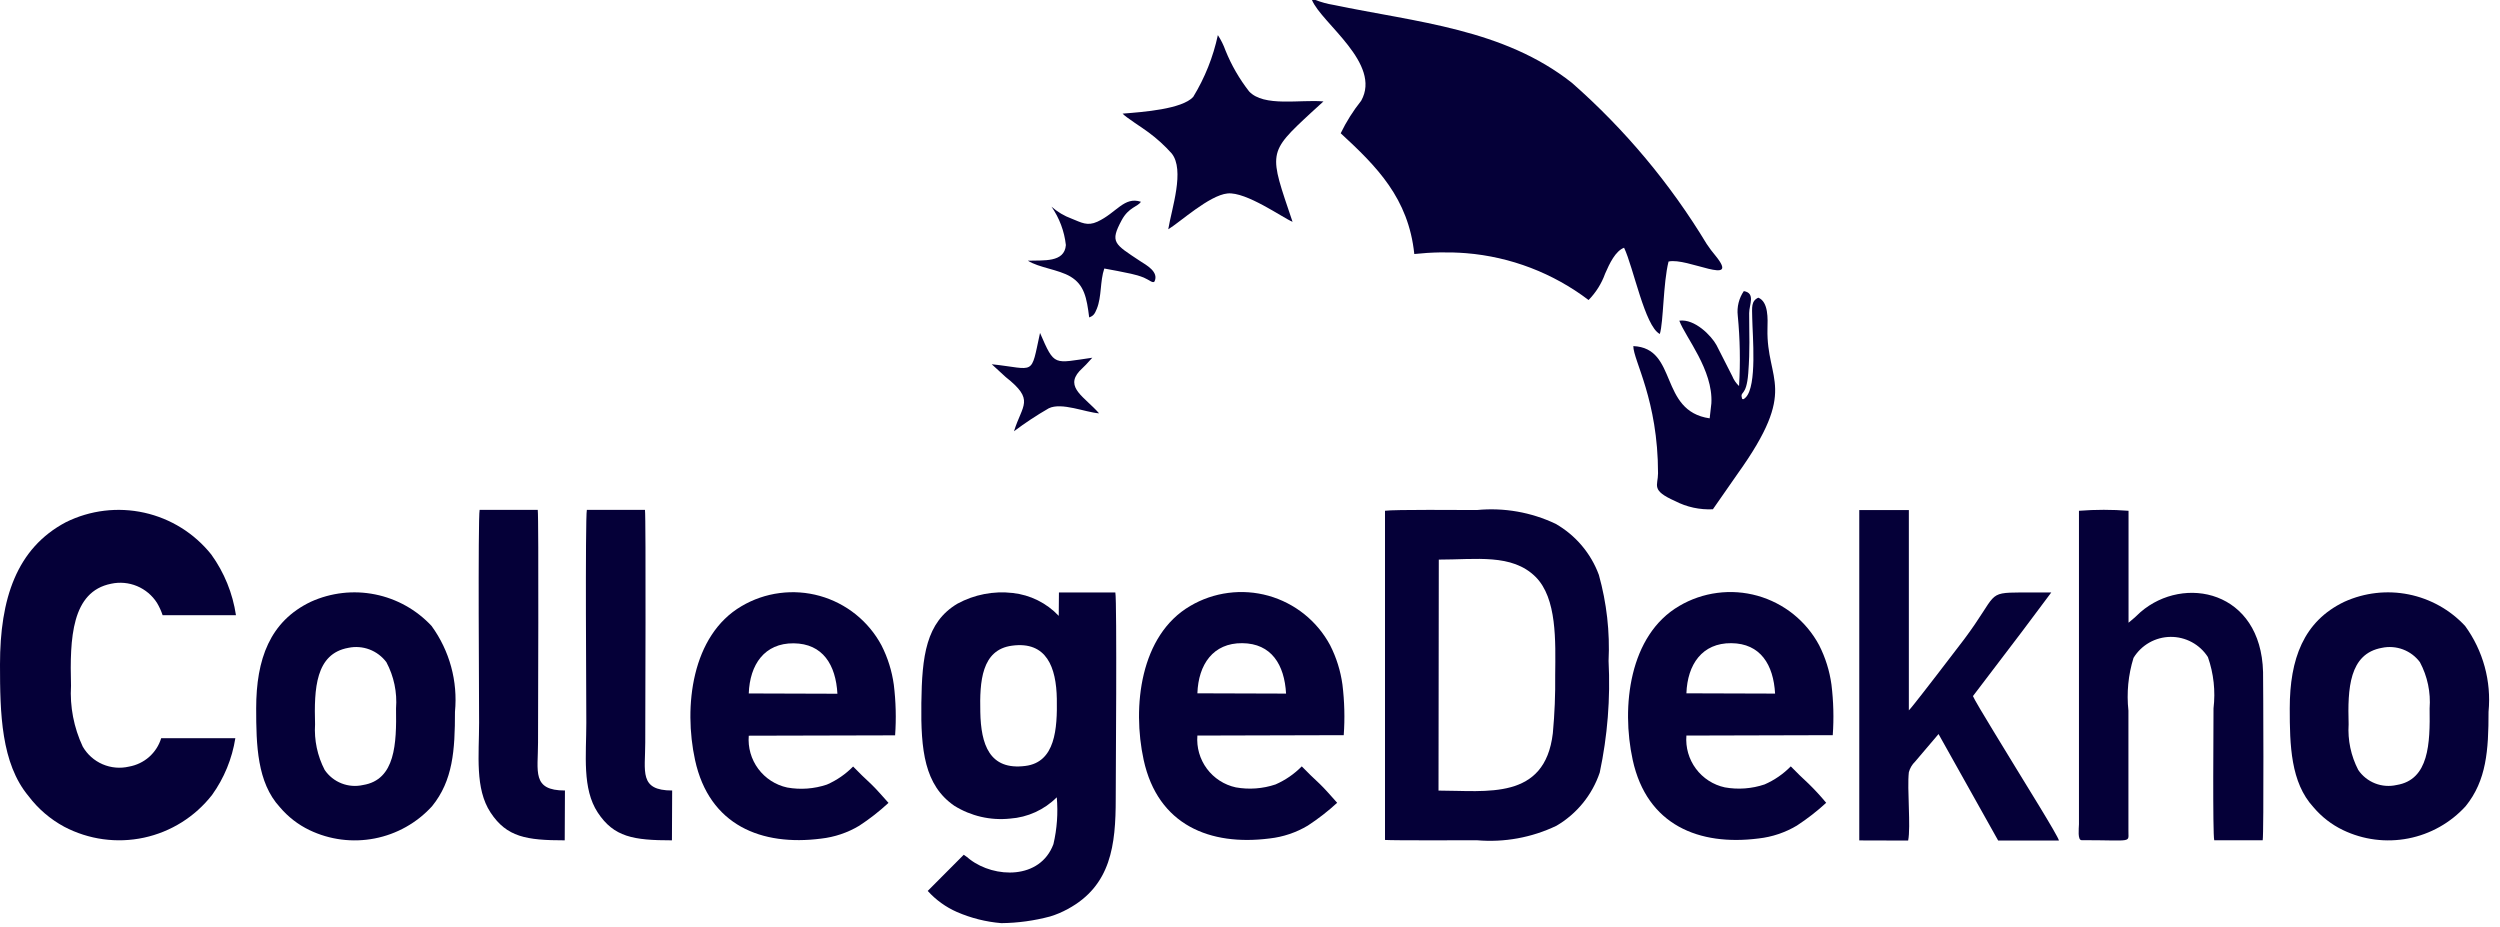
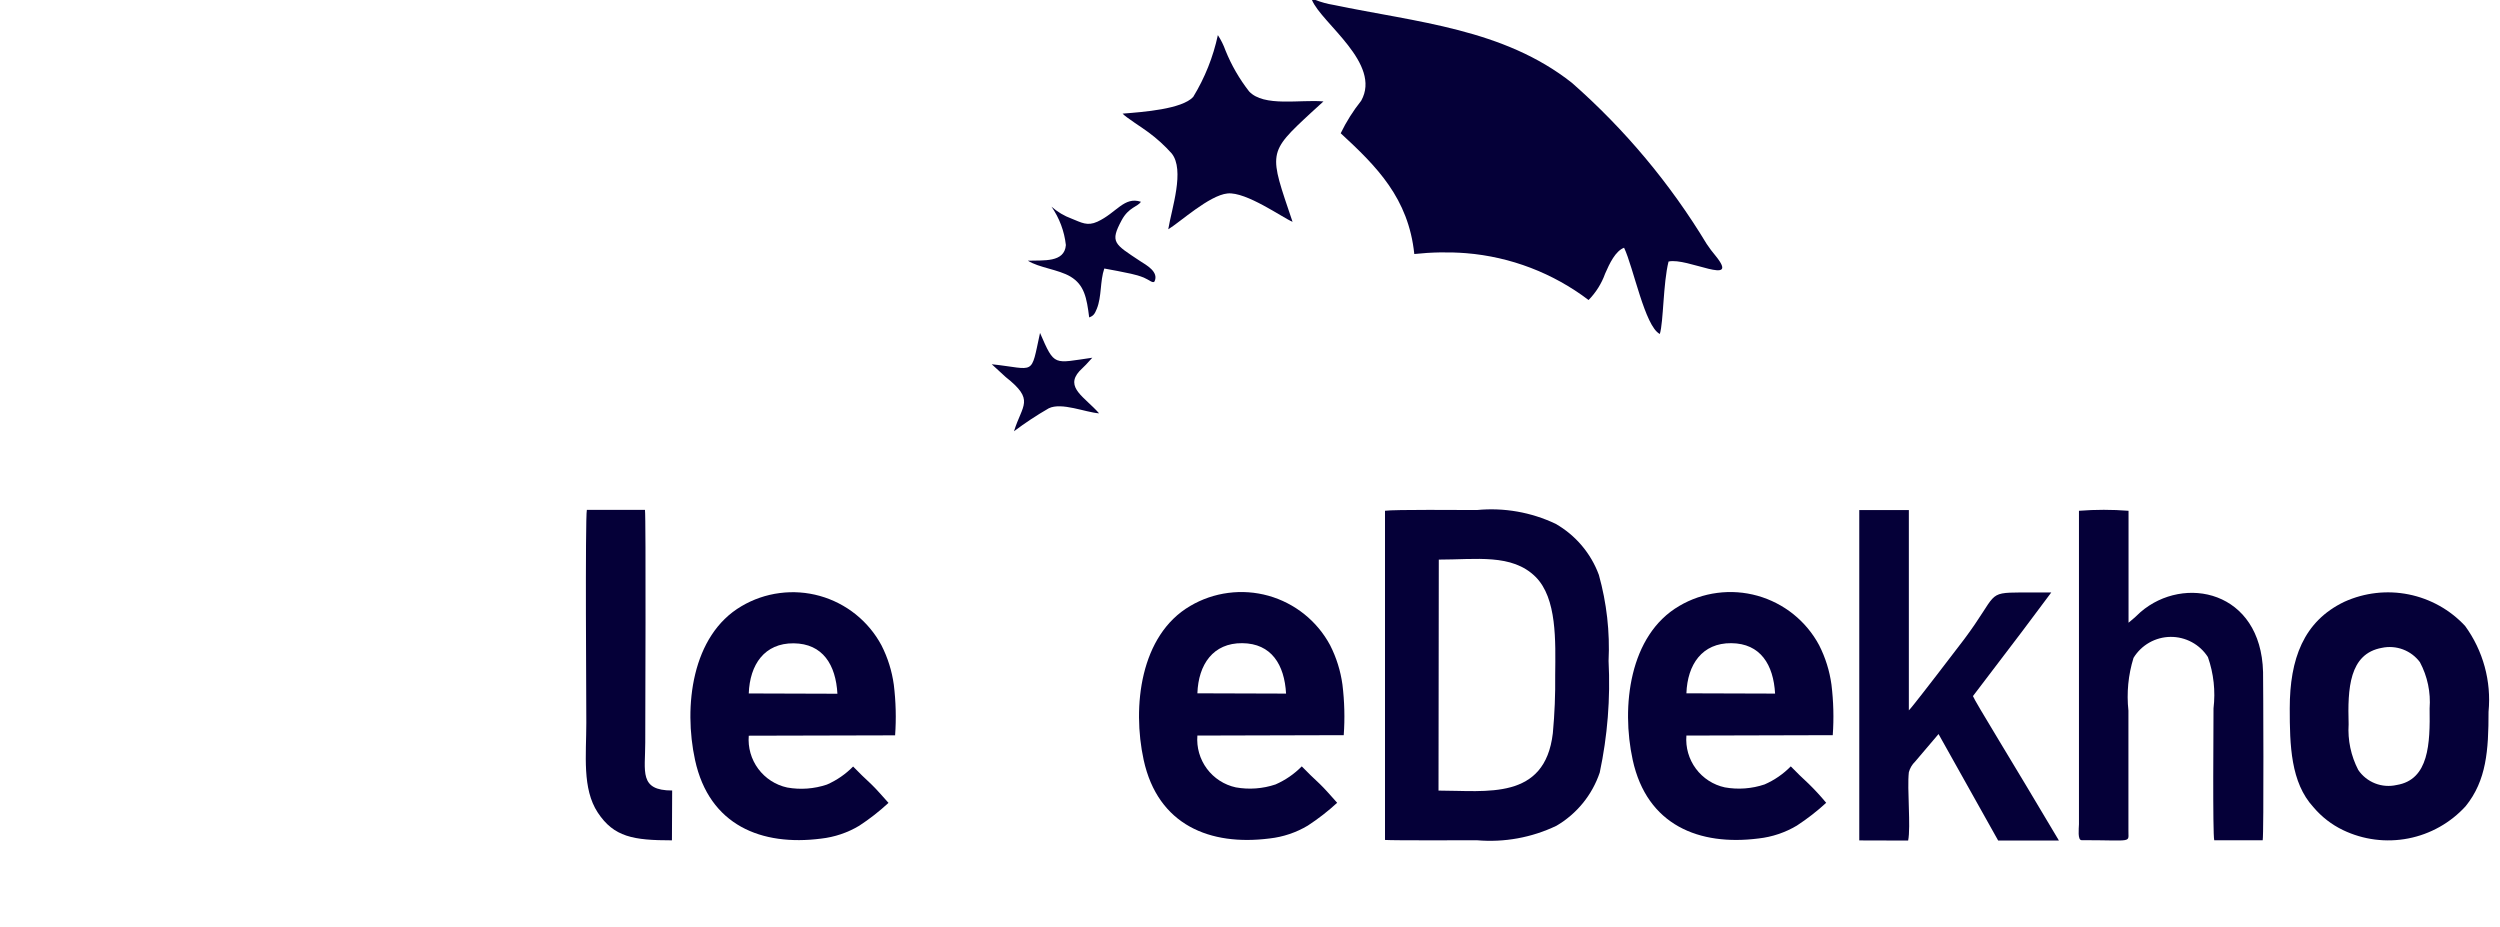
<svg xmlns="http://www.w3.org/2000/svg" width="89" height="33" viewBox="0 0 89 33" fill="none">
-   <path fill-rule="evenodd" clip-rule="evenodd" d="M12.401 23.063C12.652 23.01 12.912 23.03 13.152 23.12C13.392 23.211 13.601 23.368 13.755 23.573C14.024 24.077 14.143 24.648 14.099 25.218C14.118 26.469 14.079 27.759 12.926 27.946C12.671 28.004 12.404 27.985 12.16 27.889C11.916 27.794 11.707 27.627 11.559 27.411C11.299 26.91 11.181 26.348 11.216 25.784C11.18 24.517 11.232 23.273 12.401 23.063ZM9.12 25.219C9.12 26.524 9.153 27.856 9.963 28.735C10.253 29.078 10.612 29.357 11.016 29.551C11.738 29.898 12.553 30.002 13.339 29.849C14.126 29.696 14.842 29.294 15.381 28.702C16.125 27.785 16.197 26.712 16.197 25.34C16.302 24.253 16.006 23.166 15.363 22.283C14.827 21.708 14.125 21.316 13.354 21.161C12.584 21.006 11.784 21.098 11.068 21.422C9.607 22.119 9.12 23.465 9.12 25.218V25.219Z" fill="#050038" />
  <path fill-rule="evenodd" clip-rule="evenodd" d="M84.796 23.063C85.046 23.01 85.307 23.03 85.547 23.12C85.787 23.211 85.996 23.368 86.149 23.573C86.418 24.077 86.538 24.648 86.494 25.218C86.513 26.469 86.474 27.759 85.32 27.946C85.065 28.004 84.798 27.985 84.554 27.889C84.311 27.794 84.101 27.627 83.954 27.411C83.694 26.91 83.575 26.348 83.611 25.784C83.574 24.517 83.627 23.273 84.796 23.063ZM81.515 25.219C81.515 26.524 81.547 27.856 82.358 28.735C82.647 29.078 83.006 29.357 83.411 29.551C84.133 29.898 84.948 30.002 85.734 29.849C86.52 29.696 87.236 29.294 87.776 28.702C88.519 27.785 88.592 26.712 88.592 25.34C88.697 24.253 88.4 23.166 87.757 22.283C87.222 21.708 86.519 21.316 85.749 21.161C84.978 21.006 84.178 21.098 83.462 21.422C82.002 22.119 81.515 23.465 81.515 25.218V25.219Z" fill="#050038" />
-   <path fill-rule="evenodd" clip-rule="evenodd" d="M20.104 29.916L20.112 28.142C18.925 28.142 19.154 27.468 19.154 26.437C19.154 25.776 19.183 18.458 19.144 18.151H17.075C17.012 18.432 17.056 25.269 17.056 25.731C17.056 26.875 16.902 28.075 17.465 28.928C18.04 29.798 18.735 29.916 20.104 29.916Z" fill="#050038" />
  <path fill-rule="evenodd" clip-rule="evenodd" d="M23.921 29.916L23.929 28.142C22.742 28.142 22.971 27.468 22.971 26.437C22.971 25.776 23 18.458 22.961 18.151H20.892C20.829 18.432 20.873 25.269 20.873 25.731C20.873 26.875 20.719 28.075 21.281 28.928C21.855 29.798 22.547 29.916 23.921 29.916Z" fill="#050038" />
-   <path fill-rule="evenodd" clip-rule="evenodd" d="M5.738 26.281C5.659 26.539 5.51 26.769 5.308 26.948C5.106 27.126 4.858 27.244 4.593 27.291C4.278 27.365 3.948 27.335 3.651 27.207C3.354 27.079 3.107 26.858 2.945 26.578C2.628 25.901 2.484 25.156 2.528 24.41C2.483 22.72 2.547 21.061 3.956 20.781C4.265 20.714 4.587 20.744 4.878 20.865C5.17 20.987 5.418 21.195 5.588 21.461C5.671 21.6 5.738 21.747 5.789 21.9H8.4C8.284 21.121 7.983 20.38 7.522 19.741C6.92 18.986 6.078 18.461 5.136 18.252C4.194 18.043 3.209 18.162 2.344 18.591C0.588 19.521 0 21.316 0 23.655C0 25.396 0.039 27.171 1.017 28.343C1.357 28.793 1.79 29.164 2.286 29.432C3.157 29.89 4.162 30.028 5.124 29.821C6.086 29.614 6.945 29.075 7.55 28.299C7.98 27.7 8.263 27.009 8.378 26.281H5.738Z" fill="#050038" />
-   <path fill-rule="evenodd" clip-rule="evenodd" d="M36.027 22.986C37.264 22.819 37.603 23.762 37.623 24.88C37.642 25.942 37.571 27.132 36.506 27.267C35.217 27.434 34.921 26.491 34.899 25.349C34.874 24.264 34.94 23.131 36.027 22.986ZM37.382 32.627C37.601 32.561 37.812 32.471 38.013 32.361C39.556 31.526 39.72 30.083 39.72 28.432C39.72 27.96 39.769 21.372 39.706 21.091H37.698L37.691 21.925C37.259 21.467 36.677 21.178 36.05 21.11C35.371 21.032 34.685 21.165 34.085 21.491C32.962 22.158 32.822 23.36 32.8 25.032C32.778 26.705 32.909 27.952 33.973 28.685C34.565 29.054 35.264 29.215 35.958 29.142C36.586 29.098 37.176 28.829 37.621 28.384C37.67 28.943 37.63 29.506 37.502 30.052C37.029 31.32 35.407 31.266 34.53 30.596C34.46 30.536 34.386 30.48 34.31 30.429L33.027 31.717C33.317 32.038 33.672 32.294 34.069 32.468C34.57 32.685 35.103 32.819 35.647 32.864C36.233 32.858 36.816 32.778 37.382 32.627Z" fill="#050038" />
  <path fill-rule="evenodd" clip-rule="evenodd" d="M42.627 24.683C42.662 23.654 43.188 22.887 44.225 22.897C45.263 22.906 45.727 23.663 45.784 24.692L42.627 24.682V24.683ZM47.601 28.577C47.482 28.442 47.122 28.034 46.981 27.905C46.764 27.706 46.548 27.493 46.343 27.283C46.076 27.555 45.759 27.773 45.409 27.926C44.955 28.079 44.469 28.115 43.997 28.031C43.584 27.942 43.217 27.705 42.965 27.366C42.713 27.027 42.593 26.607 42.627 26.186L47.837 26.172C47.88 25.572 47.864 24.97 47.791 24.372C47.724 23.883 47.576 23.409 47.352 22.969C47.123 22.543 46.812 22.168 46.434 21.865C46.057 21.563 45.623 21.34 45.158 21.209C44.692 21.079 44.205 21.044 43.726 21.107C43.247 21.169 42.785 21.328 42.369 21.574C40.595 22.612 40.301 25.15 40.714 27.052C41.222 29.381 43.083 30.12 45.2 29.849C45.681 29.795 46.144 29.639 46.559 29.391C46.93 29.149 47.279 28.878 47.604 28.578L47.601 28.577Z" fill="#050038" />
  <path fill-rule="evenodd" clip-rule="evenodd" d="M51.217 19.922C52.552 19.922 53.823 19.705 54.661 20.531C55.434 21.294 55.376 22.831 55.365 24.029C55.373 24.722 55.345 25.414 55.281 26.104C54.998 28.504 52.926 28.145 51.211 28.145L51.221 19.922H51.217ZM49.306 29.902C49.625 29.924 52.059 29.913 52.579 29.913C53.551 29.997 54.528 29.819 55.408 29.398C56.134 28.973 56.682 28.3 56.951 27.502C57.228 26.198 57.334 24.863 57.265 23.531C57.315 22.498 57.198 21.463 56.92 20.467C56.637 19.698 56.092 19.055 55.381 18.648C54.509 18.234 53.541 18.064 52.579 18.157C52.035 18.157 49.636 18.135 49.306 18.183V29.902Z" fill="#050038" />
  <path fill-rule="evenodd" clip-rule="evenodd" d="M60.036 24.683C60.072 23.654 60.597 22.887 61.635 22.897C62.672 22.906 63.136 23.663 63.193 24.692L60.036 24.682V24.683ZM65.01 28.577C64.816 28.343 64.609 28.118 64.391 27.905C64.173 27.706 63.957 27.493 63.752 27.283C63.485 27.555 63.168 27.774 62.818 27.926C62.364 28.079 61.878 28.115 61.406 28.031C60.993 27.942 60.626 27.705 60.374 27.366C60.122 27.027 60.002 26.607 60.036 26.186L65.246 26.172C65.289 25.572 65.273 24.97 65.2 24.372C65.133 23.883 64.985 23.409 64.761 22.969C64.533 22.543 64.221 22.168 63.844 21.865C63.467 21.563 63.032 21.34 62.567 21.209C62.101 21.079 61.614 21.044 61.135 21.107C60.656 21.169 60.194 21.328 59.778 21.574C58.004 22.612 57.71 25.15 58.124 27.052C58.631 29.381 60.492 30.12 62.609 29.849C63.09 29.795 63.553 29.639 63.969 29.391C64.339 29.149 64.689 28.878 65.014 28.578L65.01 28.577Z" fill="#050038" />
-   <path fill-rule="evenodd" clip-rule="evenodd" d="M71.98 22.489L73.026 21.091C72.667 21.091 72.309 21.091 71.951 21.091C70.696 21.101 71.138 21.137 69.923 22.76C69.59 23.194 69.291 23.589 68.956 24.022C68.856 24.149 68.06 25.19 67.955 25.289V18.158H66.19V29.919L67.93 29.924C68.03 29.431 67.888 28.083 67.955 27.492C67.993 27.348 68.071 27.216 68.178 27.113L69.012 26.132L71.135 29.924H73.298C73.285 29.784 71.964 27.671 71.783 27.367C71.628 27.102 70.307 24.975 70.237 24.781L71.98 22.489Z" fill="#050038" />
+   <path fill-rule="evenodd" clip-rule="evenodd" d="M71.98 22.489L73.026 21.091C72.667 21.091 72.309 21.091 71.951 21.091C70.696 21.101 71.138 21.137 69.923 22.76C69.59 23.194 69.291 23.589 68.956 24.022C68.856 24.149 68.06 25.19 67.955 25.289V18.158H66.19V29.919L67.93 29.924C68.03 29.431 67.888 28.083 67.955 27.492C67.993 27.348 68.071 27.216 68.178 27.113L69.012 26.132L71.135 29.924H73.298C71.628 27.102 70.307 24.975 70.237 24.781L71.98 22.489Z" fill="#050038" />
  <path fill-rule="evenodd" clip-rule="evenodd" d="M74.104 29.91C76.008 29.91 75.755 30.027 75.772 29.54V25.297C75.704 24.666 75.765 24.027 75.953 23.421C76.091 23.195 76.284 23.008 76.514 22.877C76.745 22.746 77.005 22.676 77.269 22.673C77.534 22.67 77.796 22.735 78.028 22.86C78.262 22.986 78.459 23.169 78.602 23.392C78.807 23.978 78.875 24.603 78.801 25.219C78.801 25.735 78.767 29.698 78.827 29.914H80.552C80.596 29.663 80.571 24.211 80.565 23.925C80.492 21.027 77.752 20.453 76.203 21.79C76.067 21.924 75.925 22.05 75.776 22.169V18.184C75.189 18.138 74.599 18.138 74.011 18.184V29.342C74.006 29.502 73.958 29.911 74.104 29.91Z" fill="#050038" />
  <path fill-rule="evenodd" clip-rule="evenodd" d="M46.832 0H46.706C47.048 0.829 49.199 2.265 48.458 3.587C48.173 3.945 47.928 4.333 47.729 4.744C49.009 5.926 50.141 7.05 50.349 9.043C50.961 8.977 51.579 8.966 52.193 9.013C53.776 9.142 55.288 9.721 56.553 10.681C56.815 10.414 57.016 10.094 57.142 9.742C57.304 9.37 57.51 8.937 57.817 8.819C58.151 9.519 58.559 11.623 59.09 11.89C59.222 11.453 59.206 10.091 59.4 9.311C60.055 9.154 61.976 10.221 61.078 9.111C60.962 8.974 60.855 8.831 60.756 8.682C59.461 6.538 57.845 4.606 55.964 2.952C53.527 1.025 50.439 0.794 47.469 0.174C47.251 0.138 47.038 0.08 46.832 0Z" fill="#050038" />
-   <path fill-rule="evenodd" clip-rule="evenodd" d="M61.864 11.233C61.945 12.068 61.961 12.907 61.91 13.743C61.805 13.644 61.722 13.523 61.668 13.389L61.107 12.286C60.928 11.958 60.337 11.342 59.783 11.416C60.004 12.011 60.991 13.168 60.925 14.358L60.864 14.893C59.049 14.632 59.744 12.39 58.146 12.321C58.146 12.831 59.026 14.24 59.026 16.85C59.026 17.295 58.761 17.449 59.632 17.837C60.047 18.052 60.512 18.153 60.979 18.13L61.86 16.865C64.049 13.807 62.877 13.593 62.922 11.707C62.931 11.357 62.963 10.748 62.596 10.597C62.336 10.717 62.373 10.942 62.379 11.311C62.391 11.974 62.555 13.73 62.149 14.147C62.049 14.251 62.035 14.201 62.018 14.195C61.93 13.889 62.171 14.162 62.238 13.285C62.304 12.407 62.269 11.946 62.27 11.148C62.27 10.848 62.505 10.436 62.08 10.363C61.906 10.618 61.829 10.927 61.864 11.233Z" fill="#050038" />
  <path fill-rule="evenodd" clip-rule="evenodd" d="M39.965 4.045C40.06 4.164 40.697 4.566 40.882 4.708C41.183 4.929 41.46 5.181 41.709 5.459C42.19 6.05 41.709 7.431 41.59 8.162C42.001 7.917 43.048 6.952 43.699 6.887C44.366 6.82 45.659 7.749 46.015 7.897C45.181 5.419 45.102 5.467 46.698 3.991L47.115 3.611C46.289 3.536 44.991 3.817 44.467 3.253C44.121 2.809 43.838 2.319 43.628 1.798C43.559 1.605 43.468 1.421 43.356 1.25C43.189 2.028 42.892 2.772 42.477 3.452C42.074 3.885 40.704 3.987 39.965 4.045Z" fill="#050038" />
  <path fill-rule="evenodd" clip-rule="evenodd" d="M37.433 7.357C37.715 7.763 37.891 8.232 37.945 8.724C37.897 9.359 37.14 9.259 36.593 9.281C36.984 9.531 37.677 9.591 38.108 9.846C38.601 10.142 38.687 10.597 38.775 11.3C38.926 11.245 38.972 11.178 39.047 10.992C39.224 10.557 39.157 10.014 39.313 9.559C39.619 9.614 39.959 9.679 40.263 9.745C40.419 9.778 40.572 9.823 40.719 9.882C40.916 9.966 41.034 10.091 41.098 10.025C41.271 9.675 40.792 9.428 40.593 9.297C39.663 8.68 39.509 8.629 39.93 7.842C40.181 7.373 40.508 7.362 40.616 7.183C40.018 6.986 39.75 7.577 39.069 7.892C38.706 8.059 38.499 7.923 38.152 7.785C37.888 7.689 37.644 7.543 37.433 7.357Z" fill="#050038" />
  <path fill-rule="evenodd" clip-rule="evenodd" d="M35.306 12.967L35.803 13.423C36.85 14.249 36.394 14.397 36.098 15.353C36.494 15.055 36.907 14.782 37.337 14.535C37.795 14.313 38.638 14.68 39.128 14.715C38.614 14.131 37.903 13.797 38.427 13.213C38.588 13.062 38.741 12.902 38.886 12.735C37.505 12.928 37.551 13.068 37.025 11.852C36.684 13.415 36.883 13.136 35.306 12.967Z" fill="#050038" />
  <path fill-rule="evenodd" clip-rule="evenodd" d="M26.656 24.688C26.692 23.659 27.216 22.893 28.254 22.902C29.292 22.911 29.755 23.668 29.812 24.697L26.656 24.687V24.688ZM31.63 28.582C31.51 28.447 31.15 28.038 31.01 27.911C30.792 27.712 30.576 27.499 30.371 27.288C30.104 27.56 29.787 27.779 29.438 27.931C28.983 28.084 28.498 28.12 28.026 28.036C27.613 27.947 27.246 27.71 26.994 27.371C26.742 27.032 26.622 26.612 26.656 26.191L31.866 26.178C31.909 25.578 31.893 24.975 31.82 24.378C31.753 23.889 31.605 23.415 31.381 22.975C31.153 22.549 30.841 22.174 30.464 21.871C30.087 21.569 29.652 21.346 29.187 21.215C28.721 21.085 28.235 21.05 27.755 21.113C27.276 21.175 26.814 21.334 26.398 21.58C24.624 22.618 24.33 25.156 24.744 27.058C25.251 29.387 27.112 30.126 29.229 29.855C29.71 29.801 30.174 29.645 30.589 29.396C30.958 29.155 31.306 28.883 31.63 28.583V28.582Z" fill="#050038" />
</svg>